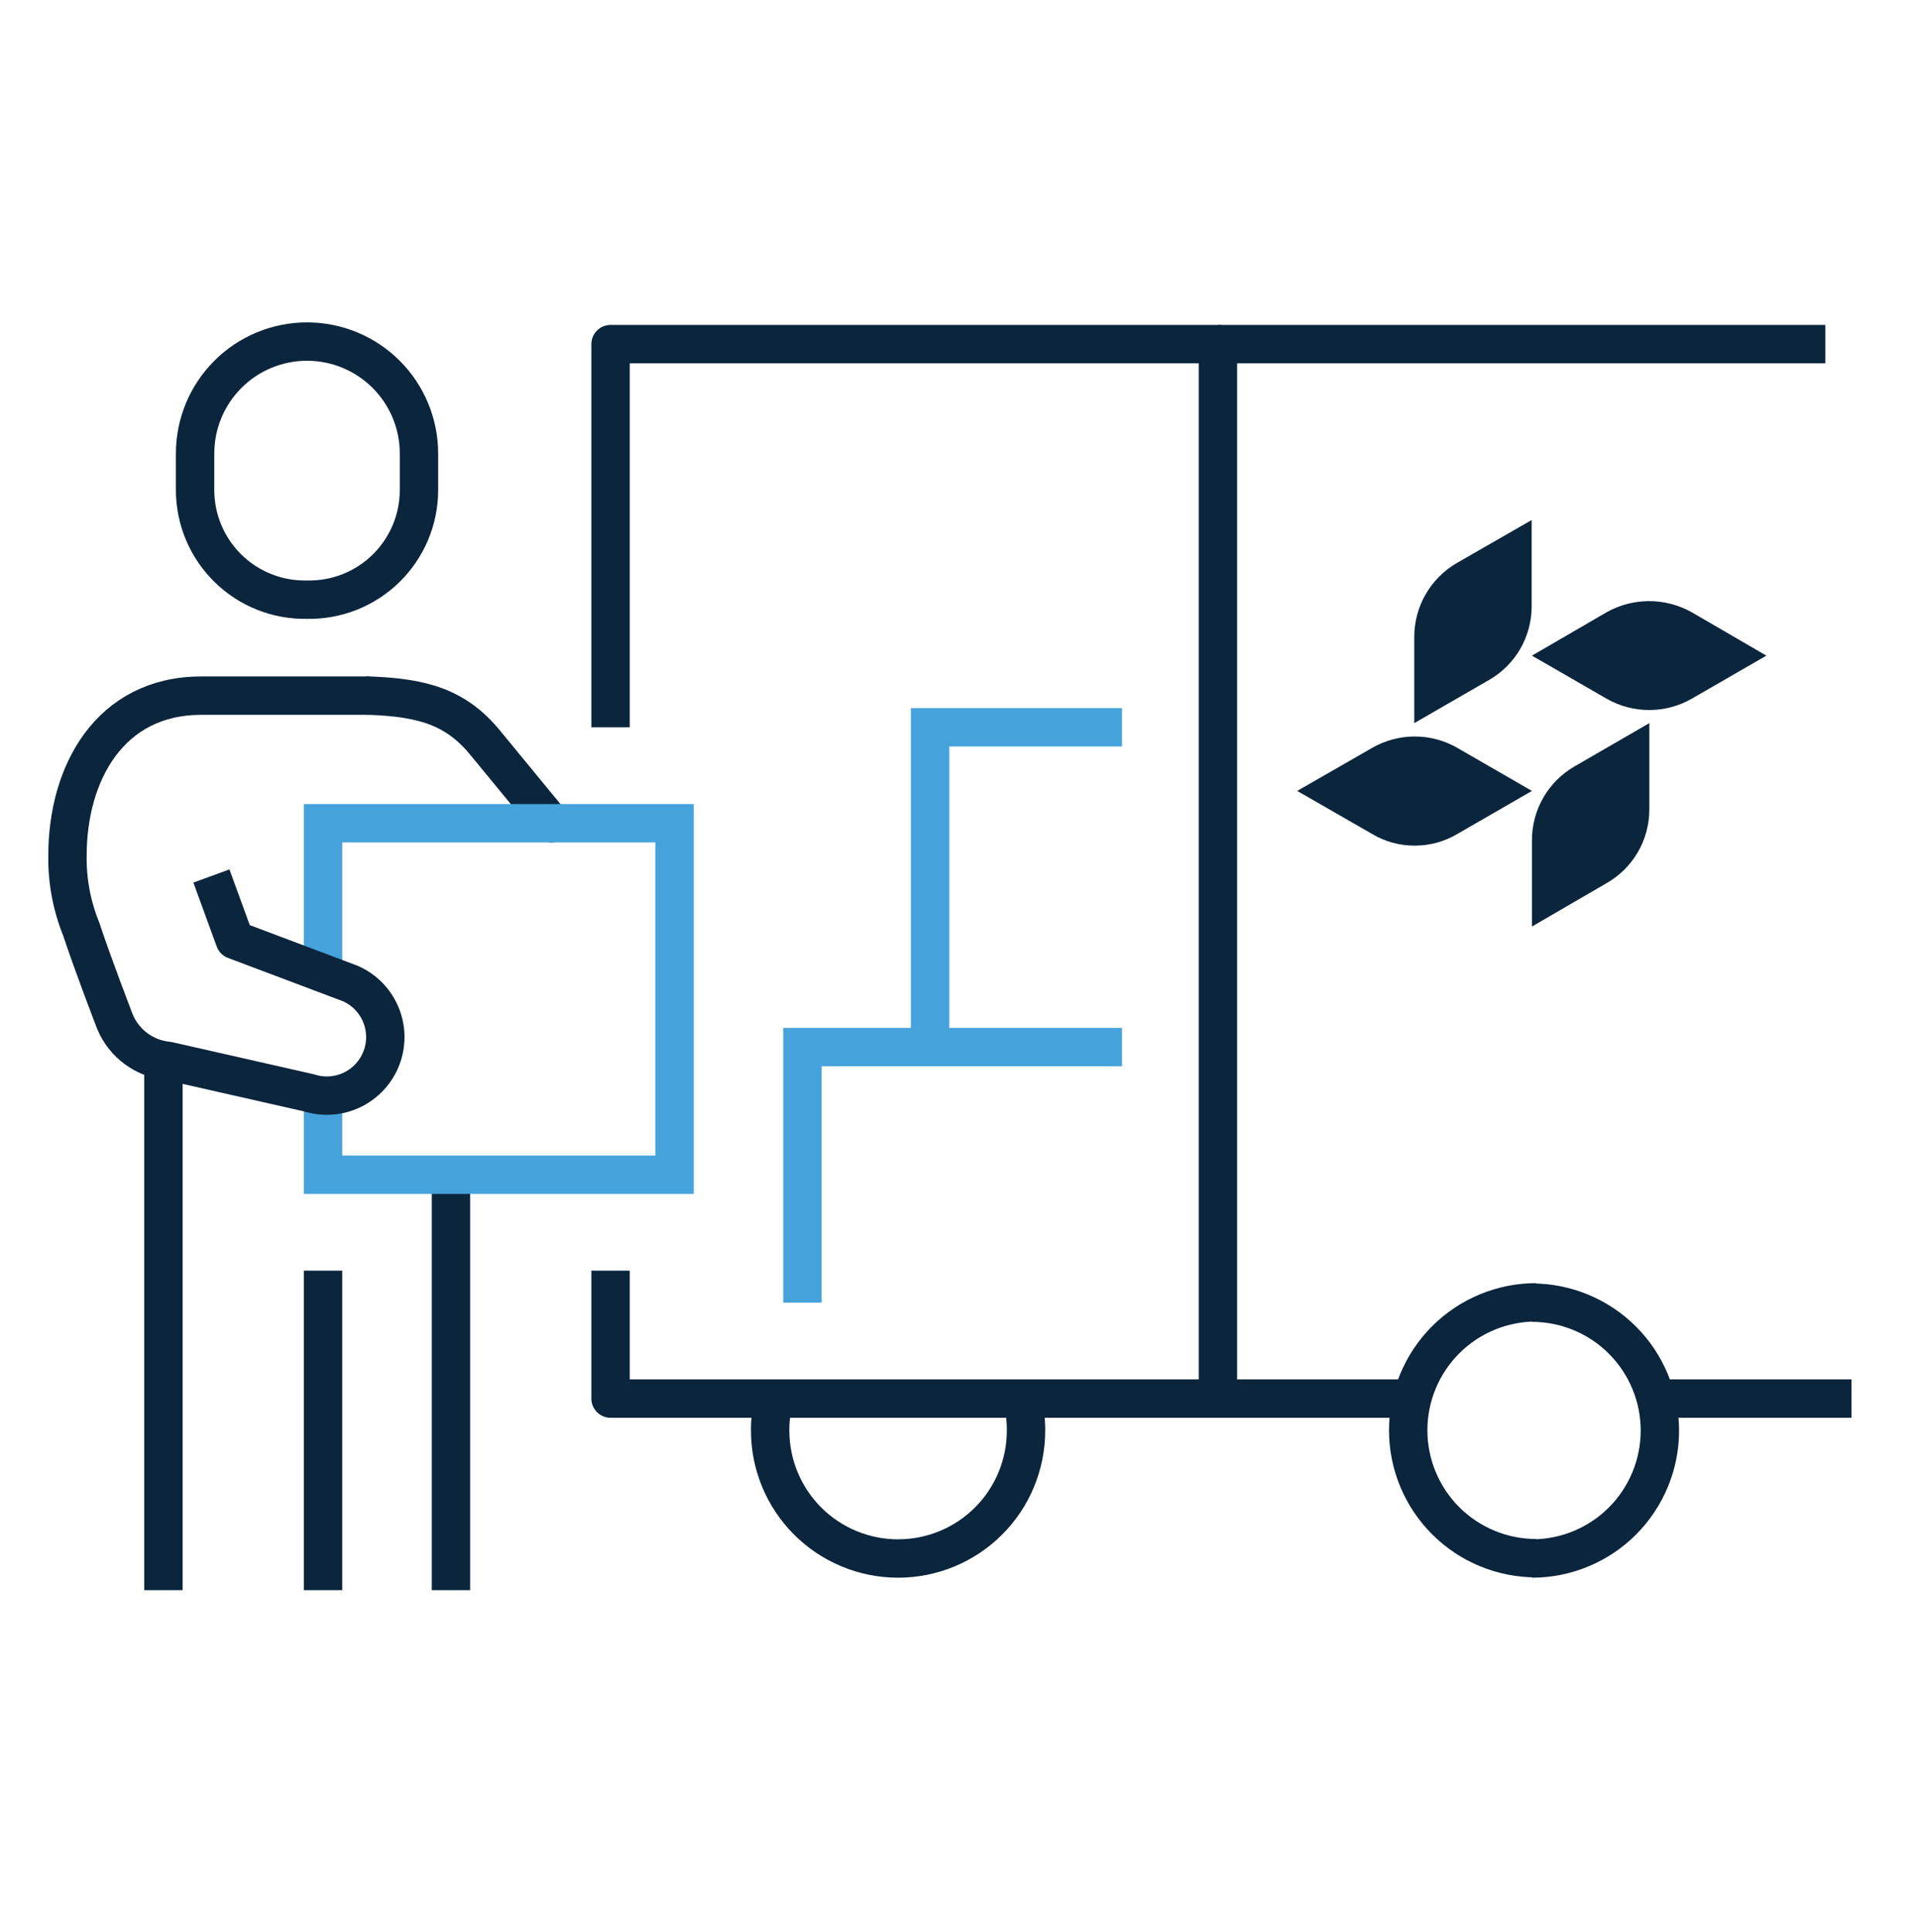
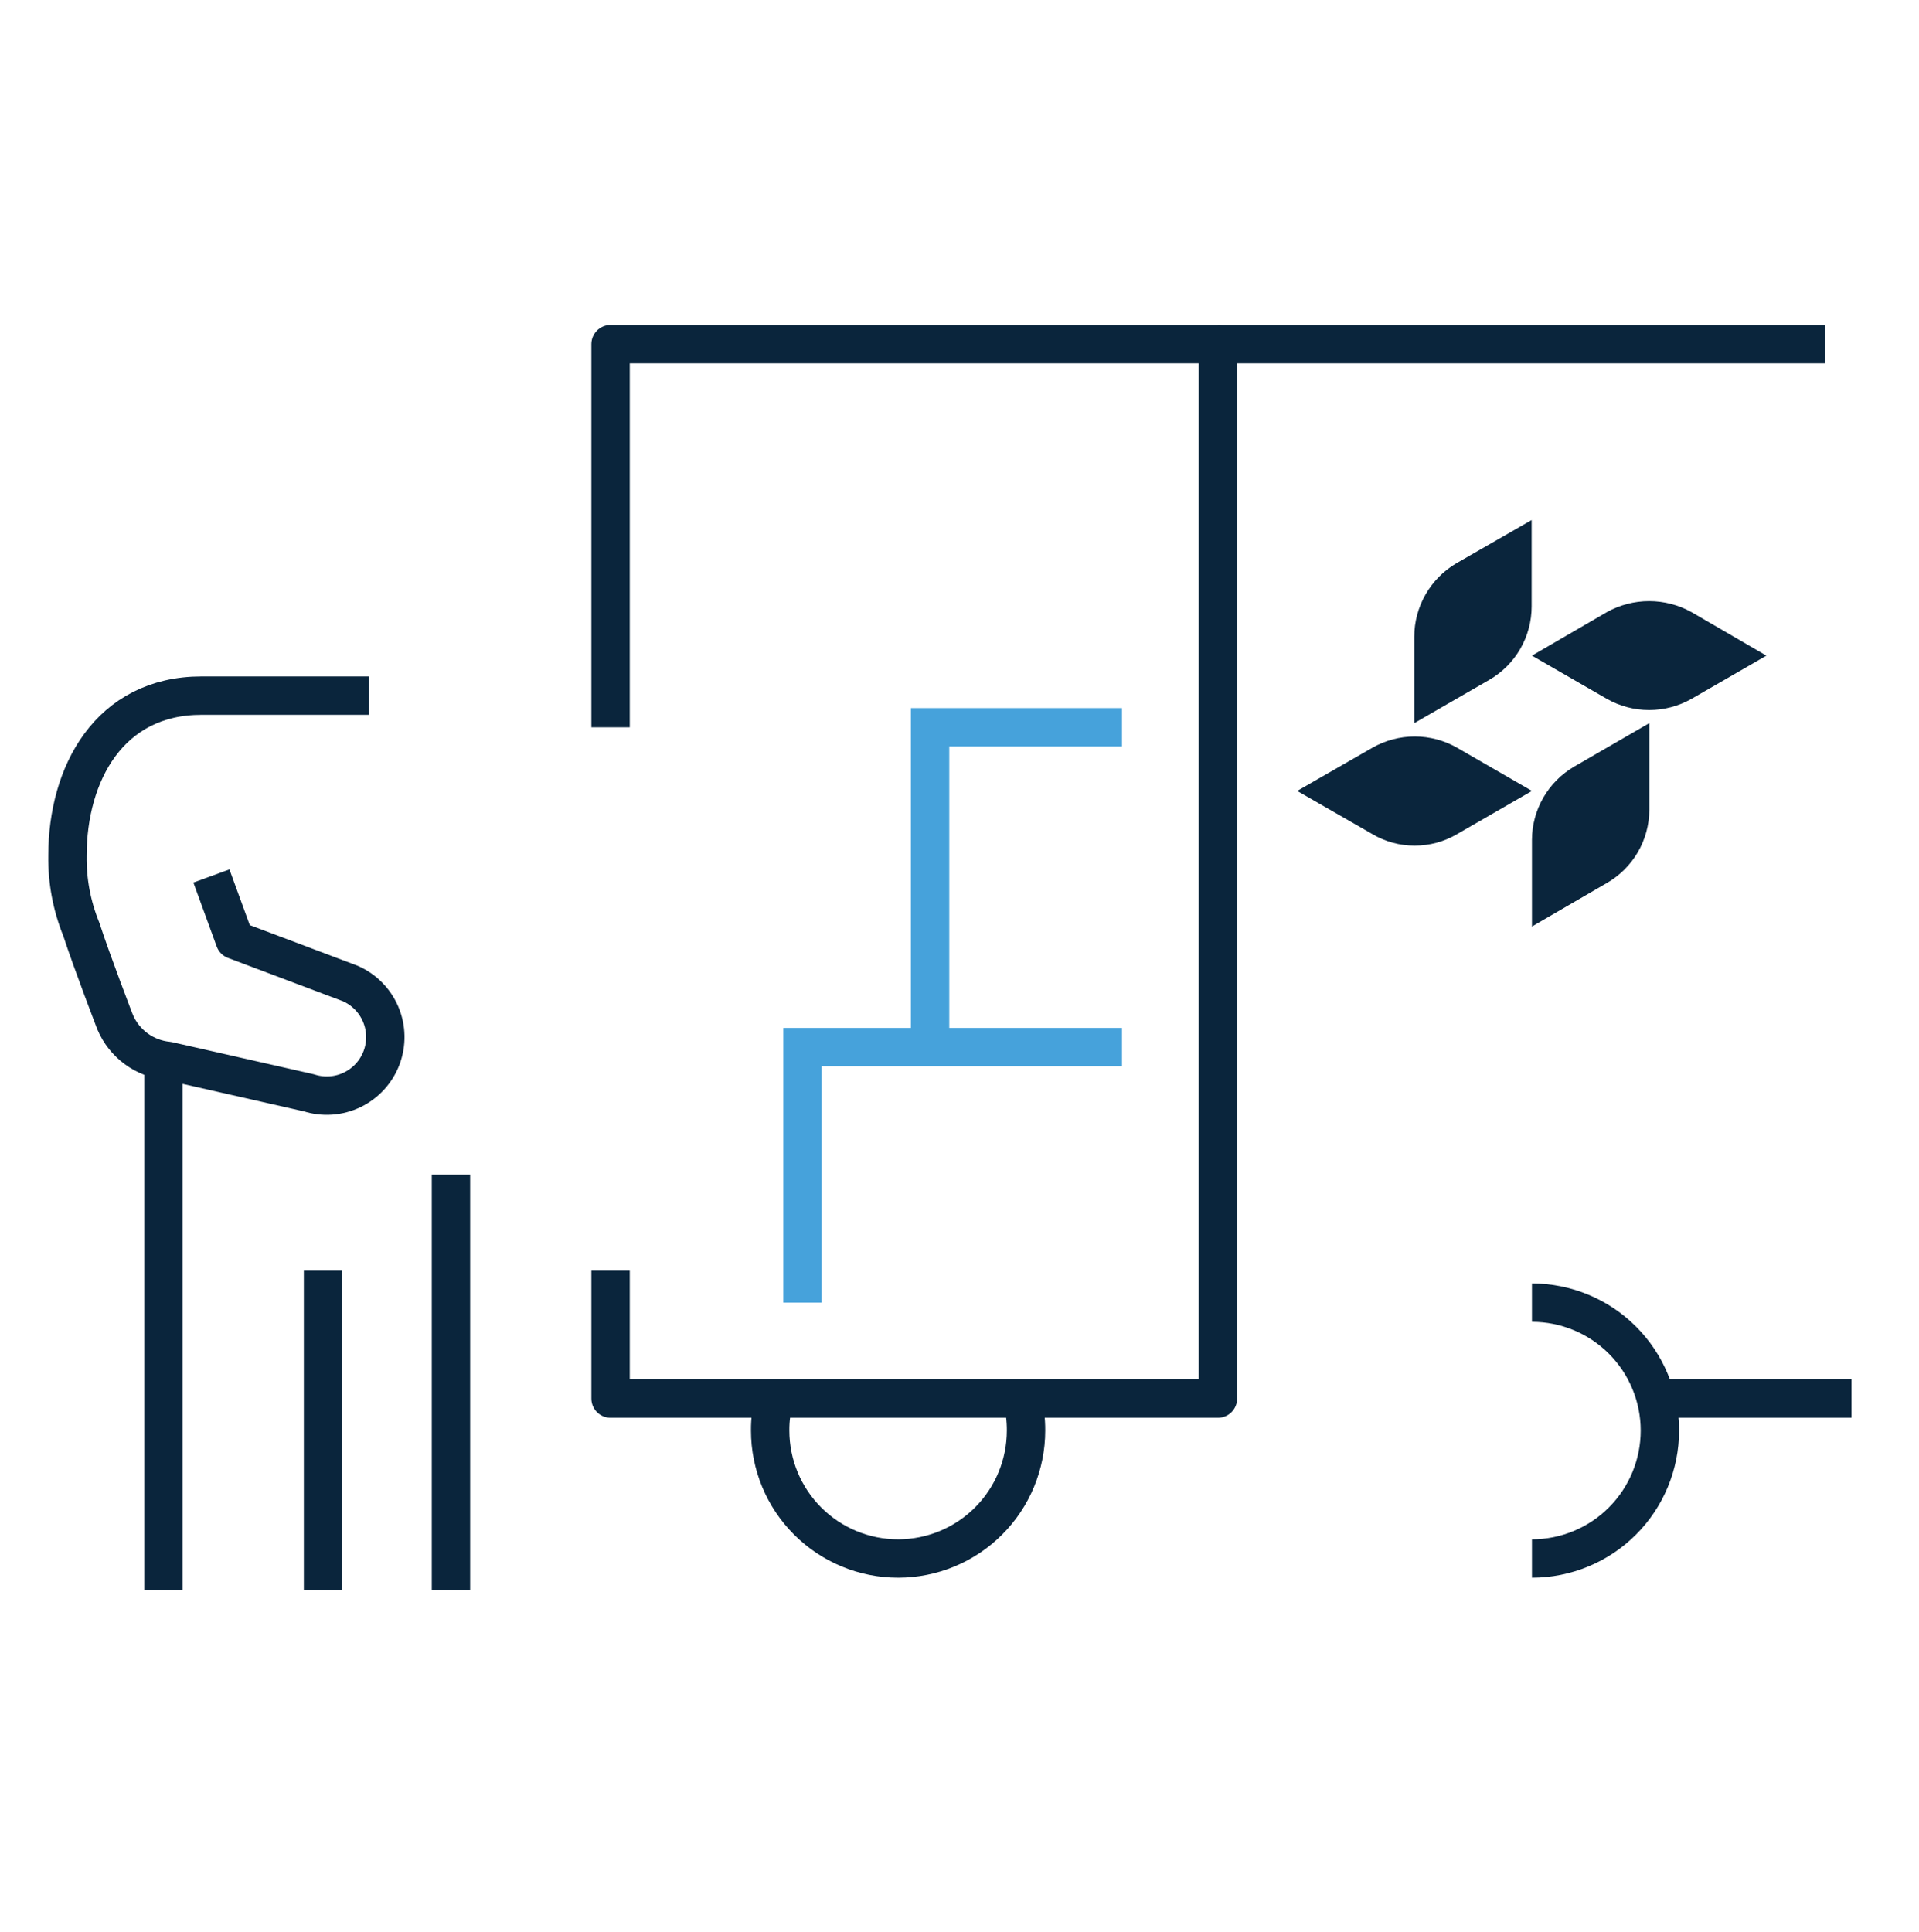
<svg xmlns="http://www.w3.org/2000/svg" width="150" height="151" viewBox="0 0 150 151" fill="none">
  <g id="Negative">
    <g id="Group 3710">
-       <path id="Vector" d="M28.848 54.376C33.047 54.526 35.623 55.276 37.898 58.026L43.097 64.35" stroke="#0A253C" stroke-width="3" stroke-linecap="round" stroke-linejoin="round" />
      <path id="Vector_2" d="M12.773 83.05V124.3" stroke="#0A253C" stroke-width="3" stroke-linejoin="round" />
      <path id="Vector_3" d="M25.249 99.325V124.3" stroke="#0A253C" stroke-width="3" stroke-linejoin="round" />
      <path id="Vector_4" d="M35.249 91.825V124.3" stroke="#0A253C" stroke-width="3" stroke-linejoin="round" />
-       <path id="Vector_5" d="M25.249 76.151V64.351H52.724V91.826H25.249V85.726" stroke="#46A2DB" stroke-width="3" stroke-miterlimit="10" />
      <path id="Vector_6" d="M47.725 56.85V26.9H95.2V109.325H47.725V99.325" stroke="#0A253C" stroke-width="3" stroke-linejoin="round" />
-       <path id="Vector_7" d="M110.175 109.325H95.2" stroke="#0A253C" stroke-width="3" stroke-linejoin="round" />
      <path id="Vector_8" d="M144.722 109.325H129.722" stroke="#0A253C" stroke-width="3" stroke-linejoin="round" />
      <path id="Vector_9" d="M95.2 26.9H142.675" stroke="#0A253C" stroke-width="3" stroke-linejoin="round" />
      <path id="Vector_10" d="M62.725 101.825V81.85H87.7" stroke="#46A2DB" stroke-width="3" stroke-miterlimit="10" />
      <path id="Vector_11" d="M72.7 81.851V56.851H87.7" stroke="#46A2DB" stroke-width="3" stroke-miterlimit="10" />
-       <path id="Vector_12" d="M23.999 46.875C22.86 46.898 21.728 46.695 20.669 46.276C19.61 45.857 18.645 45.231 17.831 44.435C17.016 43.639 16.369 42.689 15.925 41.64C15.482 40.591 15.252 39.464 15.249 38.325V35.45C15.249 33.13 16.171 30.904 17.812 29.263C19.453 27.622 21.678 26.7 23.999 26.7C26.32 26.7 28.545 27.622 30.186 29.263C31.827 30.904 32.749 33.13 32.749 35.45V38.325C32.746 39.464 32.516 40.591 32.073 41.64C31.629 42.689 30.981 43.639 30.167 44.435C29.352 45.231 28.387 45.857 27.328 46.276C26.269 46.695 25.137 46.898 23.999 46.875Z" stroke="#0A253C" stroke-width="3" stroke-linejoin="round" />
-       <path id="Vector_13" d="M120.073 121.8C117.421 121.8 114.877 120.747 113.002 118.871C111.127 116.996 110.073 114.452 110.073 111.8C110.073 109.148 111.127 106.605 113.002 104.729C114.877 102.854 117.421 101.8 120.073 101.8" stroke="#0A253C" stroke-width="3" stroke-linejoin="round" />
      <path id="Vector_14" d="M119.746 101.825C122.398 101.825 124.942 102.879 126.817 104.754C128.692 106.629 129.746 109.173 129.746 111.825C129.746 114.477 128.692 117.021 126.817 118.896C124.942 120.772 122.398 121.825 119.746 121.825" stroke="#0A253C" stroke-width="3" stroke-linejoin="round" />
      <path id="Vector_15" d="M79.9 109.325C80.103 110.143 80.204 110.983 80.2 111.825C80.2 114.477 79.147 117.021 77.272 118.896C75.396 120.772 72.853 121.825 70.2 121.825C67.548 121.825 65.005 120.772 63.129 118.896C61.254 117.021 60.2 114.477 60.2 111.825C60.193 110.981 60.302 110.14 60.525 109.325" stroke="#0A253C" stroke-width="3" stroke-linejoin="round" />
      <path id="Vector_16" d="M16.525 68.475L18.35 73.475L27.375 76.876C28.45 77.345 29.303 78.209 29.759 79.29C30.215 80.371 30.238 81.585 29.824 82.683C29.41 83.78 28.591 84.676 27.535 85.187C26.479 85.697 25.267 85.783 24.15 85.425L13.125 82.925C12.229 82.839 11.373 82.513 10.647 81.98C9.921 81.448 9.352 80.729 9 79.9C9 79.9 7.225 75.3 6.35 72.626C5.609 70.801 5.243 68.845 5.275 66.876C5.275 60.475 8.55 54.376 15.75 54.376H28.85" stroke="#0A253C" stroke-width="3" stroke-linejoin="round" />
      <path id="Vector_17" d="M113.896 58.45C112.888 57.874 111.746 57.57 110.584 57.57C109.422 57.57 108.28 57.874 107.271 58.45L101.396 61.825L107.271 65.2C108.27 65.793 109.41 66.104 110.571 66.1C111.74 66.105 112.889 65.794 113.896 65.2L119.746 61.825L113.896 58.45Z" fill="#0A253C" />
      <path id="Vector_18" d="M132.221 47.85C131.208 47.285 130.068 46.989 128.908 46.989C127.749 46.989 126.609 47.285 125.596 47.85L119.746 51.25L125.596 54.625C126.605 55.199 127.747 55.501 128.908 55.501C130.07 55.501 131.211 55.199 132.221 54.625L138.071 51.25L132.221 47.85Z" fill="#0A253C" />
      <path id="Vector_19" d="M119.746 65.65V72.425L125.596 69.025C126.6 68.449 127.435 67.619 128.019 66.619C128.602 65.619 128.913 64.483 128.921 63.325V56.525L123.046 59.925C122.045 60.509 121.213 61.345 120.634 62.349C120.056 63.353 119.749 64.491 119.746 65.65Z" fill="#0A253C" />
      <path id="Vector_20" d="M119.722 47.4V40.65L113.847 44.025C112.844 44.613 112.011 45.453 111.433 46.462C110.854 47.47 110.548 48.612 110.547 49.775V56.525L116.397 53.15C117.408 52.569 118.248 51.732 118.832 50.722C119.416 49.712 119.723 48.567 119.722 47.4Z" fill="#0A253C" />
    </g>
  </g>
</svg>